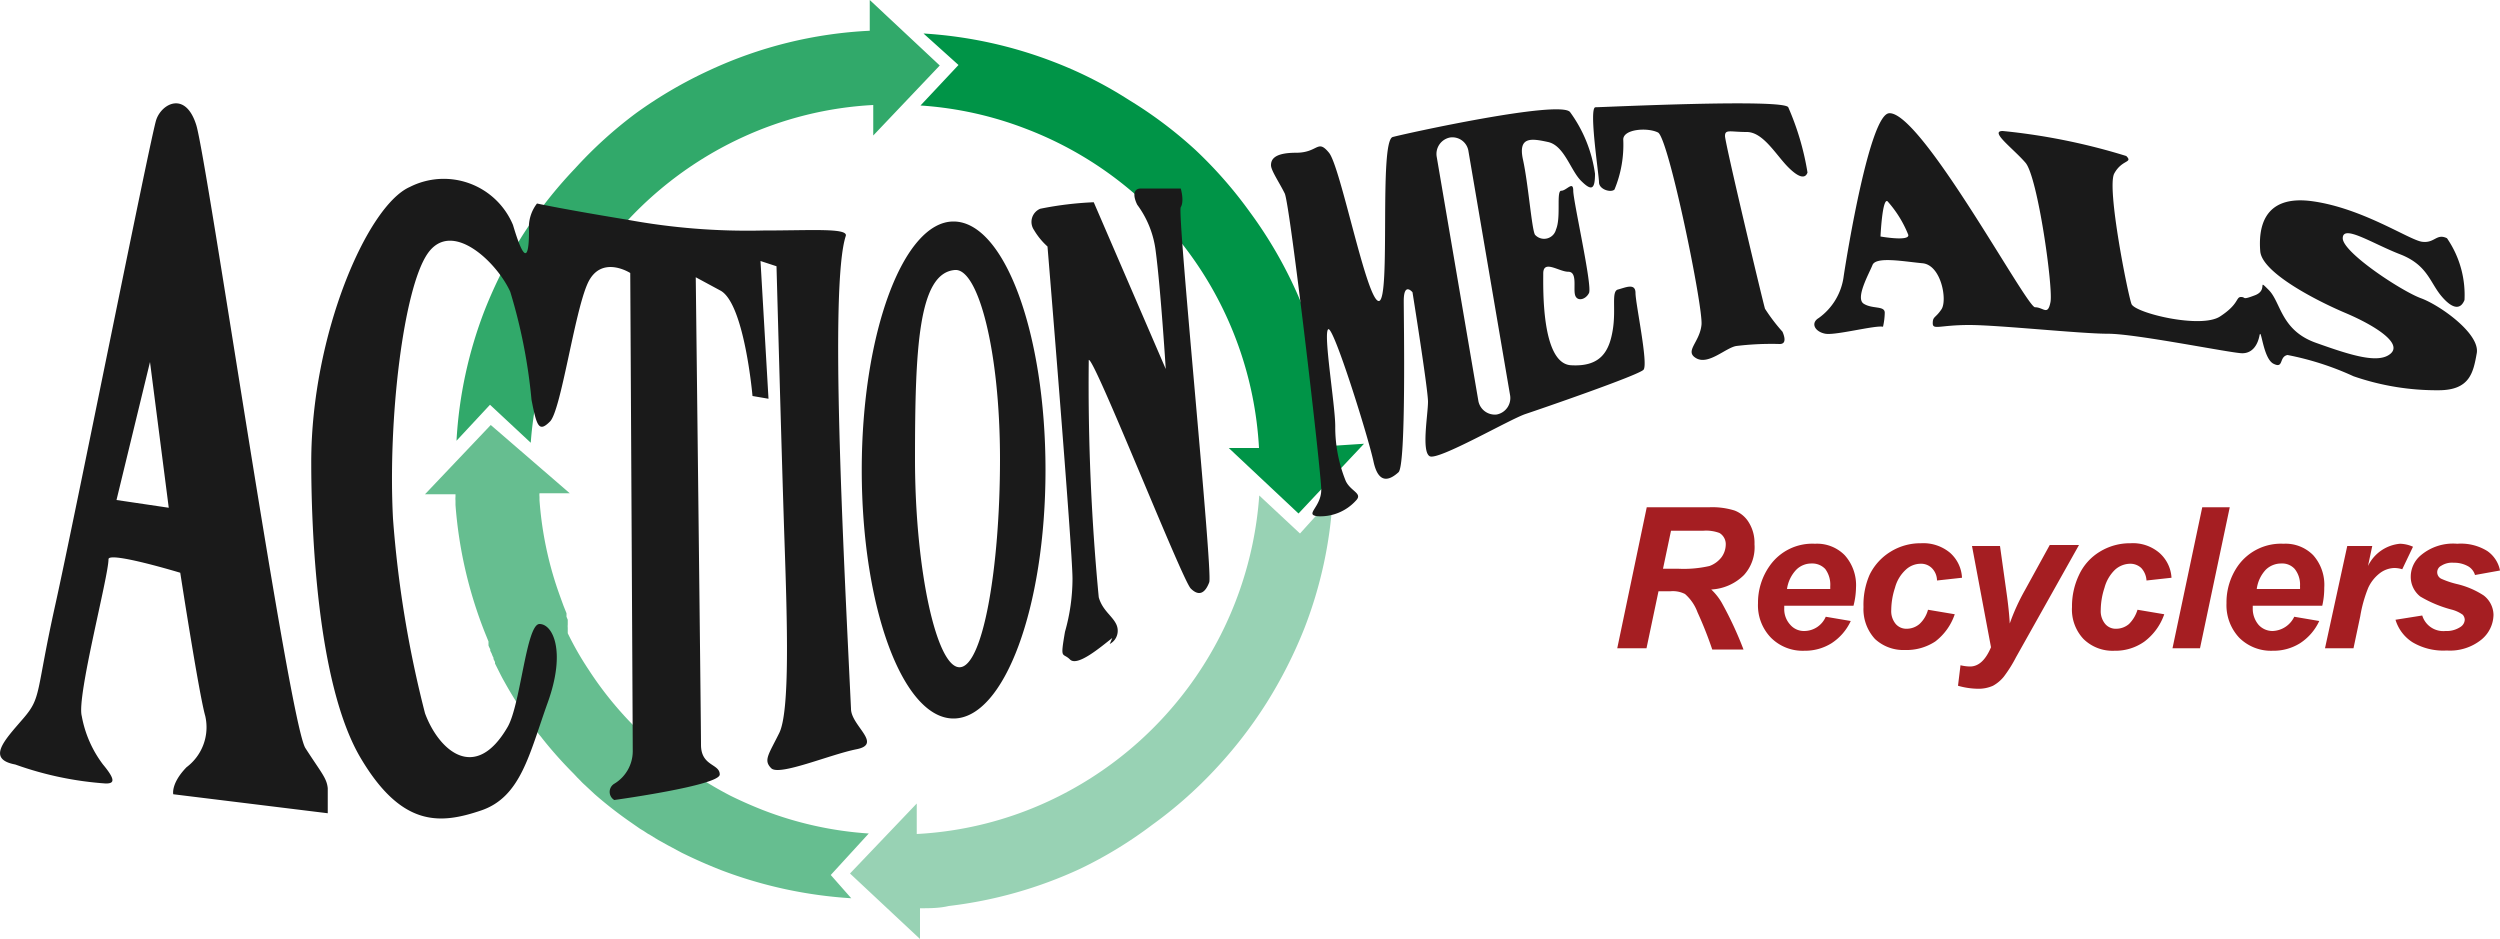
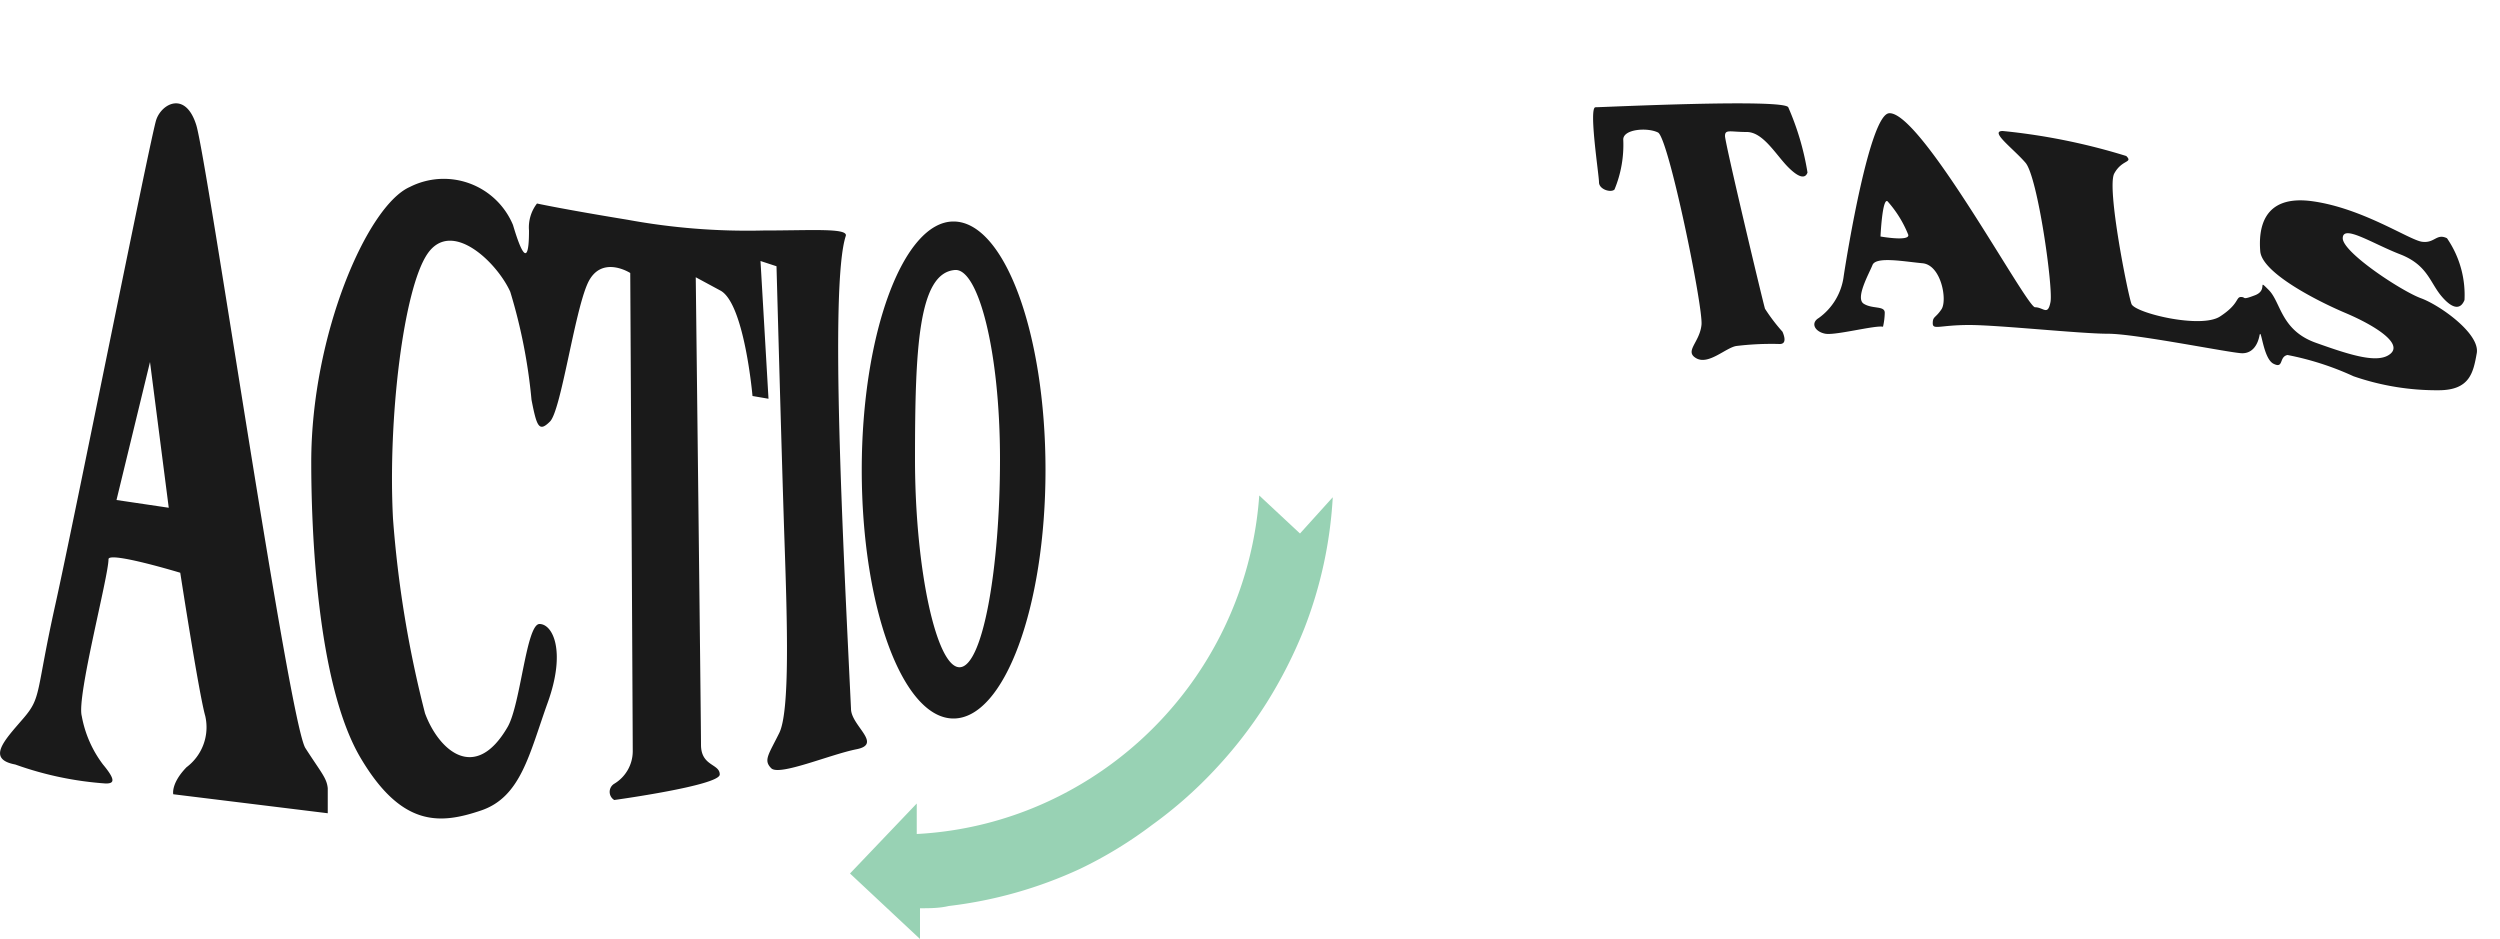
<svg xmlns="http://www.w3.org/2000/svg" viewBox="0 0 100 37.56">
  <defs>
    <style>.cls-5{fill:#1a1a1a}</style>
  </defs>
  <g id="Layer_2" data-name="Layer 2">
    <g id="guides">
      <path d="M52 21.34l-1.63-1.52a14.62 14.62 0 0 1-8.43 12.23 14.3 14.3 0 0 1-5.27 1.31v-1.22L34 34.94l2.8 2.62v-1.23c.38 0 .77 0 1.15-.09a17.29 17.29 0 0 0 5.26-1.49A16.86 16.86 0 0 0 46.08 33a17.12 17.12 0 0 0 2.52-2.22 17.67 17.67 0 0 0 2.06-2.66 18.26 18.26 0 0 0 1.52-3 17.06 17.06 0 0 0 1.13-5.23z" fill="#98d2b4" />
-       <path d="M53.34 17.83A17.26 17.26 0 0 0 50 8.49 17.2 17.2 0 0 0 47.82 6a17 17 0 0 0-2.66-2 16.52 16.52 0 0 0-3-1.52 17.37 17.37 0 0 0-5.22-1.14l1.4 1.26-1.52 1.62a14.32 14.32 0 0 1 4.24.94 14.51 14.51 0 0 1 9.3 12.76h-1.21l2.79 2.62 2.62-2.79z" fill="#009447" />
-       <path d="M37.59 2.62L34.79 0v1.23a17.13 17.13 0 0 0-6.41 1.58 17.52 17.52 0 0 0-2.93 1.71A17.12 17.12 0 0 0 23 6.74a17.67 17.67 0 0 0-2.09 2.66 18.26 18.26 0 0 0-1.52 3 17.12 17.12 0 0 0-1.13 5.23l1.34-1.44 1.63 1.52a14.62 14.62 0 0 1 8.43-12.2 14.3 14.3 0 0 1 5.27-1.31v1.22z" fill="#31a96a" />
-       <path d="M34.75 33.34a14.32 14.32 0 0 1-4.24-.94q-.66-.26-1.29-.57a15.13 15.13 0 0 1-2.95-2l-.07-.07-.25-.22-.13-.12-.13-.12-.24-.24-.13-.06a14.09 14.09 0 0 1-1.78-2.22 12.31 12.31 0 0 1-.83-1.45v-.22a.61.61 0 0 1 0-.12v-.2l-.05-.12v-.14l-.12-.3c-.11-.3-.22-.6-.32-.91a14.26 14.26 0 0 1-.64-3.31v-.14a.61.61 0 0 1 0-.14h1.21L19.63 17 17 19.77h1.22v.1a.86.86 0 0 0 0 .16v.17a17.38 17.38 0 0 0 1.17 5.09l.15.37v.16a1 1 0 0 0 .07.15v.06l.06.12a.77.77 0 0 0 .07.16v.05l.06.12v.06l.08.16.09.18c.06.12.12.24.19.36.17.31.35.61.54.91l.12.18.11.16.11.16a.91.91 0 0 1 .11.16l.09.13.11.15.1.14.12.16a1.83 1.83 0 0 1 .13.16 16.64 16.64 0 0 0 1.25 1.4l.14.15.13.13a1.85 1.85 0 0 0 .14.14l.14.13.29.27a16.29 16.29 0 0 0 1.48 1.15l.33.23.15.09.15.1.14.08.16.1.15.09.36.2.56.3q.77.38 1.56.69a17.67 17.67 0 0 0 5.22 1.13l-.82-.93z" fill="#66be90" />
      <path class="cls-5" d="M12.22 29.93C11.58 29 8.28 6.37 7.85 5s-1.38-.86-1.6-.21S3 20.64 2.21 24.2s-.54 3.68-1.28 4.54-1.49 1.62-.32 1.84a13.46 13.46 0 0 0 3.62.76c.32 0 .43-.11-.11-.76a4.55 4.55 0 0 1-.85-1.94c-.21-.76 1.07-5.58 1.07-6.27 0-.33 2.87.54 2.87.54s.75 4.86 1 5.73a2 2 0 0 1-.75 2.05c-.63.65-.53 1.08-.53 1.08l6.18.76v-1c-.04-.41-.26-.62-.89-1.6zM4.66 20L6 14.48l.75 5.83zm15.65 9.07c.52-.92.74-4.11 1.27-4.11s1.07 1.08.33 3.14-1.07 3.78-2.67 4.32-3.14.7-4.79-2.06c-1.81-3-2-9.4-2-11.88 0-5.08 2.24-10.25 3.94-11A3 3 0 0 1 20.52 9c.56 1.89.64 1 .64.22a1.56 1.56 0 0 1 .32-1.08s1 .22 3.62.65a26.48 26.48 0 0 0 5.43.43c1.92 0 3.41-.11 3.3.22-.65 2-.1 12.43.21 18.91 0 .68 1.28 1.41.22 1.62s-3.09 1.08-3.41.76-.11-.54.32-1.41.32-4.43.21-7.67-.32-11-.32-11l-.64-.21.32 5.51-.64-.11s-.32-3.67-1.27-4.21l-1-.54s.21 17.83.21 18.7.75.75.75 1.19S24.57 32 24.57 32a.38.38 0 0 1 0-.65 1.52 1.52 0 0 0 .74-1.3c0-.65-.1-19.13-.1-19.13s-1.18-.76-1.71.43-1.06 5.07-1.5 5.51-.53.21-.74-.87a21.64 21.64 0 0 0-.85-4.32c-.54-1.19-2.35-2.92-3.31-1.52s-1.59 6.6-1.38 10.6A44.49 44.49 0 0 0 17 28.53c.54 1.47 2 2.81 3.31.54zM38.14 8.86c-2 0-3.67 4.45-3.67 9.94s1.64 9.94 3.67 9.94 3.68-4.45 3.68-9.94-1.65-9.94-3.68-9.94zm.24 17.83c-.92 0-1.78-3.91-1.78-8.32s.13-7.46 1.6-7.57c.92-.07 1.8 3.2 1.8 7.57s-.69 8.32-1.62 8.32z" />
-       <path class="cls-5" d="M44.49 25.52c-.45.35-1.39 1.16-1.69.86s-.4.05-.2-1.11a7.81 7.81 0 0 0 .3-2.12c0-1.17-1-13.29-1-13.29a2.78 2.78 0 0 1-.54-.66.57.57 0 0 1 .25-.85 13.6 13.6 0 0 1 2.14-.26l2.88 6.67s-.2-3.18-.4-4.7a3.9 3.9 0 0 0-.74-1.87c-.15-.3-.2-.65.15-.65h1.59s.15.5 0 .75 1.29 14.6 1.14 15-.39.6-.74.25-3.88-9.3-4.08-9.14a89.77 89.77 0 0 0 .4 9.49c.14.51.53.74.69 1.06a.6.6 0 0 1-.25.81m21.03-14.04c0-.42-.42-.21-.7-.14s-.07.77-.21 1.62-.48 1.48-1.67 1.41-1.11-3.1-1.11-3.67.63-.07 1-.07.2.64.27.92.42.21.56-.07-.63-3.67-.63-4.09-.27 0-.48 0 0 1.06-.21 1.55a.49.49 0 0 1-.84.21c-.13-.21-.27-2.05-.48-3s.35-.85 1-.71.9 1.13 1.32 1.55.56.36.56-.28a5.45 5.45 0 0 0-1-2.47c-.41-.49-6.53.85-7.09 1s-.07 6.49-.55 6.56-1.53-5.36-2-5.93-.42 0-1.32 0-1 .29-1 .5.34.7.55 1.13 1.46 11.15 1.46 11.85-.69 1-.14 1.06a1.92 1.92 0 0 0 1.53-.63c.28-.29-.21-.36-.41-.78a5.73 5.73 0 0 1-.42-2.19c0-.84-.49-3.74-.28-3.88s1.6 4.31 1.81 5.29.69.71 1 .43.21-6.07.21-6.85.35-.35.35-.35.62 3.88.62 4.38-.27 2 .07 2.18 3.2-1.48 3.83-1.69 4.52-1.55 4.72-1.77-.32-2.65-.32-3.07zm-5.55 4.86a.67.67 0 0 1-.74-.57l-1.66-9.73A.67.67 0 0 1 58 5.5a.65.65 0 0 1 .74.56l1.66 9.73a.67.67 0 0 1-.53.79z" />
      <path class="cls-5" d="M71.19 13.76a11.69 11.69 0 0 0-1.74.08c-.42.07-1.11.77-1.6.49s.14-.63.21-1.34-1.32-7.48-1.74-7.69-1.39-.14-1.39.28a4.66 4.66 0 0 1-.35 2c-.14.14-.62 0-.62-.29s-.42-3-.14-3 7.51-.35 7.71 0a10.79 10.79 0 0 1 .77 2.61c-.07.21-.28.28-.77-.21s-1-1.41-1.66-1.41-.87-.12-.87.16 1.53 6.7 1.6 6.91a7.22 7.22 0 0 0 .7.92c.09.21.16.49-.11.49zm25.65-1.83c-.77-.28-3.13-1.83-3.13-2.4s1.18.21 2.29.64 1.19 1.13 1.67 1.69.77.49.91.14a4 4 0 0 0-.7-2.47c-.42-.21-.49.21-1 .14s-2.37-1.34-4.38-1.62-2.16 1.13-2.09 2 2.3 2 3.41 2.47 2.29 1.19 1.81 1.62-1.6.07-3-.43-1.39-1.62-1.88-2.11 0 0-.55.21-.35.07-.56.07-.07.28-.84.78-3.4-.14-3.54-.5-1-4.65-.69-5.22.76-.42.48-.7a25 25 0 0 0-4.94-1c-.55 0 .42.7.91 1.27s1.11 5 1 5.57-.28.21-.62.21-4.57-7.87-5.84-7.76c-.77.07-1.67 5.58-1.81 6.5a2.44 2.44 0 0 1-1 1.69c-.35.21-.14.56.27.63s2-.35 2.3-.28a2.65 2.65 0 0 0 .07-.56c0-.29-.49-.14-.84-.36s.21-1.2.35-1.55 1.25-.14 2-.07 1 1.48.76 1.84-.35.28-.35.56.28.07 1.46.07 4.45.35 5.56.35 4.94.78 5.36.78.62-.35.69-.71.14.92.56 1.13.21-.28.56-.35a11.59 11.59 0 0 1 2.64.85 10.18 10.18 0 0 0 3.4.56c1.25 0 1.39-.7 1.53-1.48s-1.47-1.92-2.23-2.2zM75.22 9.46s.07-1.55.28-1.41a4.53 4.53 0 0 1 .83 1.34c.07.28-1.11.07-1.11.07z" />
-       <path d="M65.86 25.93h-1.17l1.18-5.64h2.51a3 3 0 0 1 1 .13 1.14 1.14 0 0 1 .58.49 1.55 1.55 0 0 1 .22.86 1.65 1.65 0 0 1-.42 1.23 2 2 0 0 1-1.31.58 2.34 2.34 0 0 1 .42.53 14.33 14.33 0 0 1 .87 1.87h-1.25a15.45 15.45 0 0 0-.59-1.49 1.79 1.79 0 0 0-.5-.73 1.08 1.08 0 0 0-.58-.11h-.48zm.66-3.18h.62a4.61 4.61 0 0 0 1.24-.11 1.07 1.07 0 0 0 .48-.35.88.88 0 0 0 .17-.5.52.52 0 0 0-.25-.47 1.52 1.52 0 0 0-.66-.09h-1.28zm7.62 1.48h-2.77v.1a.92.92 0 0 0 .24.66.72.72 0 0 0 .56.25.94.94 0 0 0 .86-.57l1 .17a2.11 2.11 0 0 1-.77.89 2 2 0 0 1-1.08.3 1.79 1.79 0 0 1-1.34-.52 1.86 1.86 0 0 1-.52-1.38 2.55 2.55 0 0 1 .47-1.5 2.08 2.08 0 0 1 1.81-.88 1.55 1.55 0 0 1 1.19.46 1.79 1.79 0 0 1 .45 1.3 3.11 3.11 0 0 1-.1.72zm-.93-.67v-.11a1.05 1.05 0 0 0-.2-.69.71.71 0 0 0-.55-.22.85.85 0 0 0-.61.25 1.4 1.4 0 0 0-.37.77zm3.91.83l1.07.18a2.29 2.29 0 0 1-.78 1.09 2.09 2.09 0 0 1-1.21.34 1.67 1.67 0 0 1-1.2-.44 1.76 1.76 0 0 1-.46-1.28 3 3 0 0 1 .24-1.28 2.22 2.22 0 0 1 .84-.93 2.27 2.27 0 0 1 1.22-.34 1.67 1.67 0 0 1 1.16.38 1.42 1.42 0 0 1 .48 1l-1 .11a.71.71 0 0 0-.21-.5.61.61 0 0 0-.45-.17.88.88 0 0 0-.59.24 1.49 1.49 0 0 0-.43.72 2.91 2.91 0 0 0-.15.89.8.8 0 0 0 .18.56.56.56 0 0 0 .44.19.79.79 0 0 0 .51-.19 1.19 1.19 0 0 0 .34-.57zm1.76-2.55H80l.28 2c.07.52.1.89.11 1.1a8.38 8.38 0 0 1 .6-1.32l1-1.82h1.17l-2.52 4.49a5.28 5.28 0 0 1-.49.78 1.48 1.48 0 0 1-.43.36 1.41 1.41 0 0 1-.61.12 3 3 0 0 1-.79-.12l.1-.82a1.73 1.73 0 0 0 .38.05c.34 0 .62-.25.84-.77zm6.62 2.55l1.07.18a2.31 2.31 0 0 1-.79 1.09 2 2 0 0 1-1.2.37 1.66 1.66 0 0 1-1.24-.47 1.72 1.72 0 0 1-.46-1.28 2.9 2.9 0 0 1 .28-1.28 2.13 2.13 0 0 1 .83-.93 2.3 2.3 0 0 1 1.23-.34 1.63 1.63 0 0 1 1.15.38 1.43 1.43 0 0 1 .49 1l-1 .11a.8.8 0 0 0-.21-.5.64.64 0 0 0-.45-.17.92.92 0 0 0-.6.24 1.56 1.56 0 0 0-.42.72 2.91 2.91 0 0 0-.15.89.8.8 0 0 0 .18.56.55.55 0 0 0 .44.19.79.79 0 0 0 .51-.19 1.35 1.35 0 0 0 .34-.57zm1.4 1.54l1.19-5.64h1.1L88 25.93zm5.99-1.7h-2.78v.1a1 1 0 0 0 .23.66.75.75 0 0 0 .57.25 1 1 0 0 0 .86-.57l1 .17a2.11 2.11 0 0 1-.77.89 2 2 0 0 1-1.09.3 1.8 1.8 0 0 1-1.34-.52 1.9 1.9 0 0 1-.51-1.38 2.54 2.54 0 0 1 .46-1.5 2.11 2.11 0 0 1 1.82-.88 1.55 1.55 0 0 1 1.19.46 1.78 1.78 0 0 1 .44 1.3 3.14 3.14 0 0 1-.08.72zm-.89-.67a.54.54 0 0 0 0-.11 1 1 0 0 0-.21-.69.67.67 0 0 0-.54-.22.88.88 0 0 0-.62.25 1.39 1.39 0 0 0-.36.77zm1.89-1.72h1l-.17.8a1.58 1.58 0 0 1 1.28-.89 1.34 1.34 0 0 1 .52.12l-.43.9a1.07 1.07 0 0 0-.32-.05 1 1 0 0 0-.58.21 1.56 1.56 0 0 0-.46.58 5.34 5.34 0 0 0-.32 1.14l-.27 1.28H93zm1.93 2.95l1.07-.17a.88.88 0 0 0 .93.62 1 1 0 0 0 .61-.17.36.36 0 0 0 .16-.28.32.32 0 0 0-.08-.2 1.32 1.32 0 0 0-.46-.21 4.88 4.88 0 0 1-1.24-.52 1 1 0 0 1-.38-.79 1.12 1.12 0 0 1 .37-.83 2 2 0 0 1 1.49-.49 2 2 0 0 1 1.2.29 1.23 1.23 0 0 1 .51.78L99 23a.6.6 0 0 0-.26-.34 1.13 1.13 0 0 0-.59-.15.8.8 0 0 0-.5.12.29.29 0 0 0 0 .52 3.51 3.51 0 0 0 .62.21 3.35 3.35 0 0 1 1.08.46 1 1 0 0 1 .39.77 1.31 1.31 0 0 1-.49 1 2 2 0 0 1-1.38.43 2.41 2.41 0 0 1-1.37-.33 1.62 1.62 0 0 1-.68-.9z" fill="#a51e22" />
    </g>
  </g>
</svg>